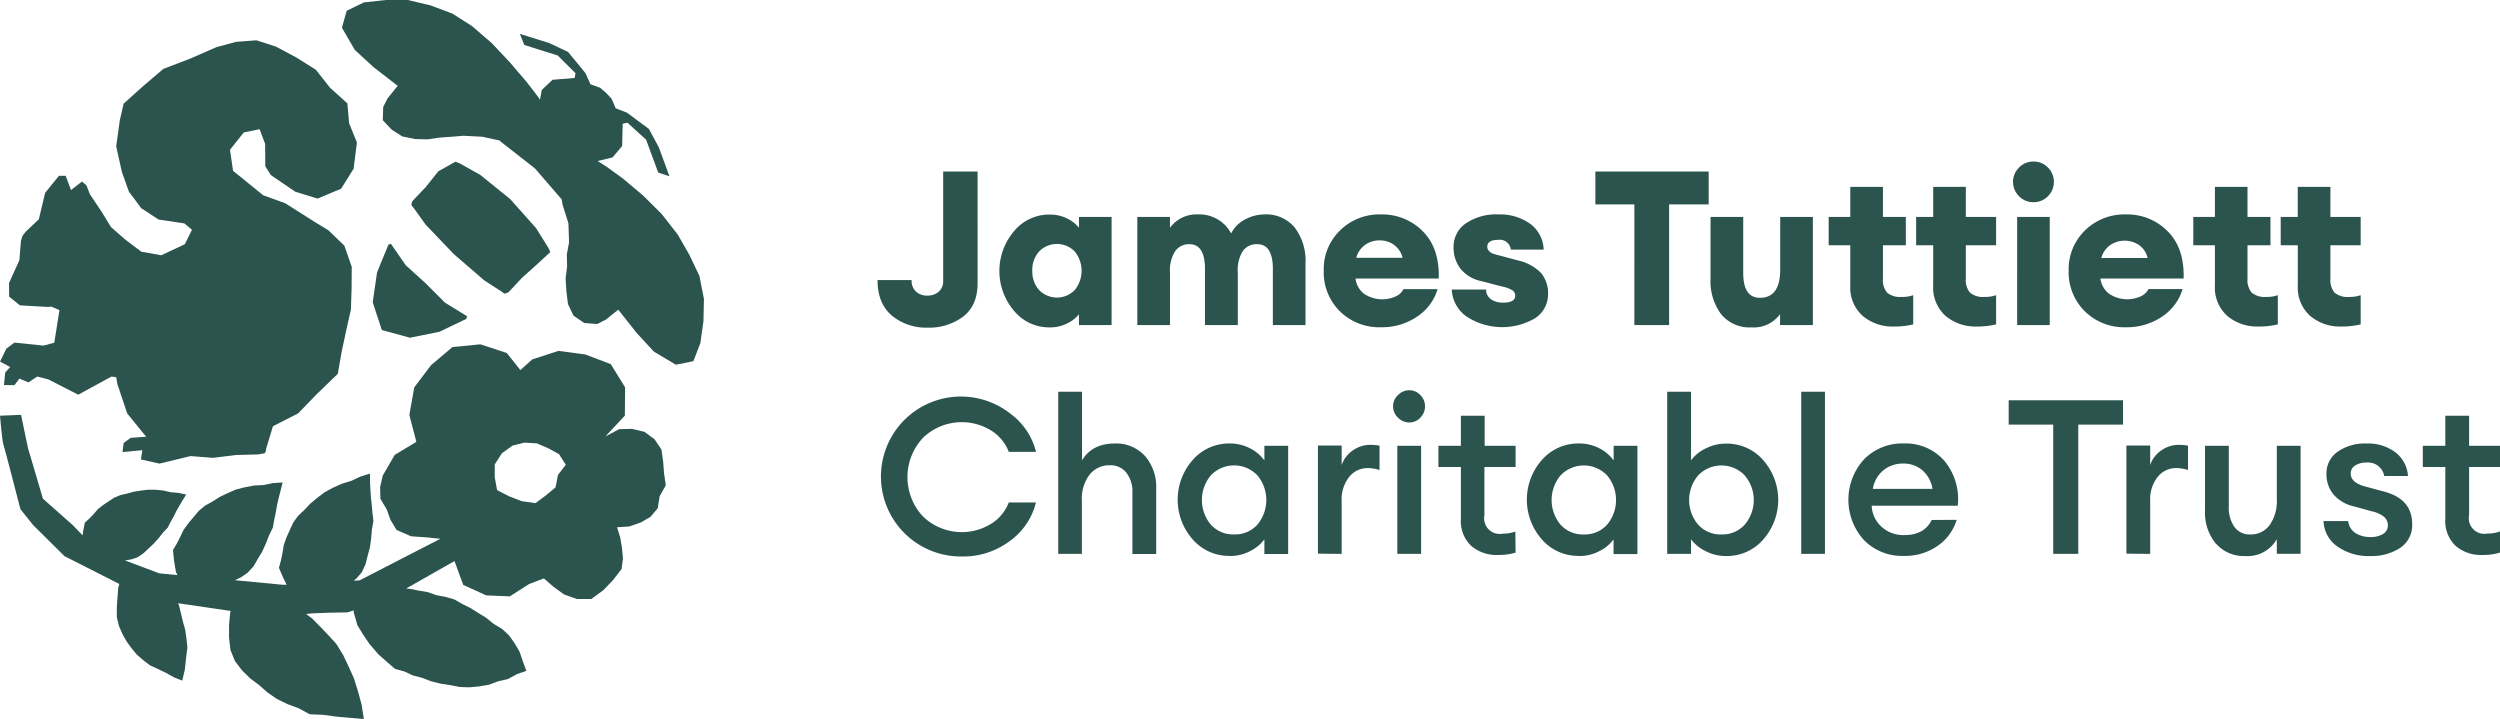
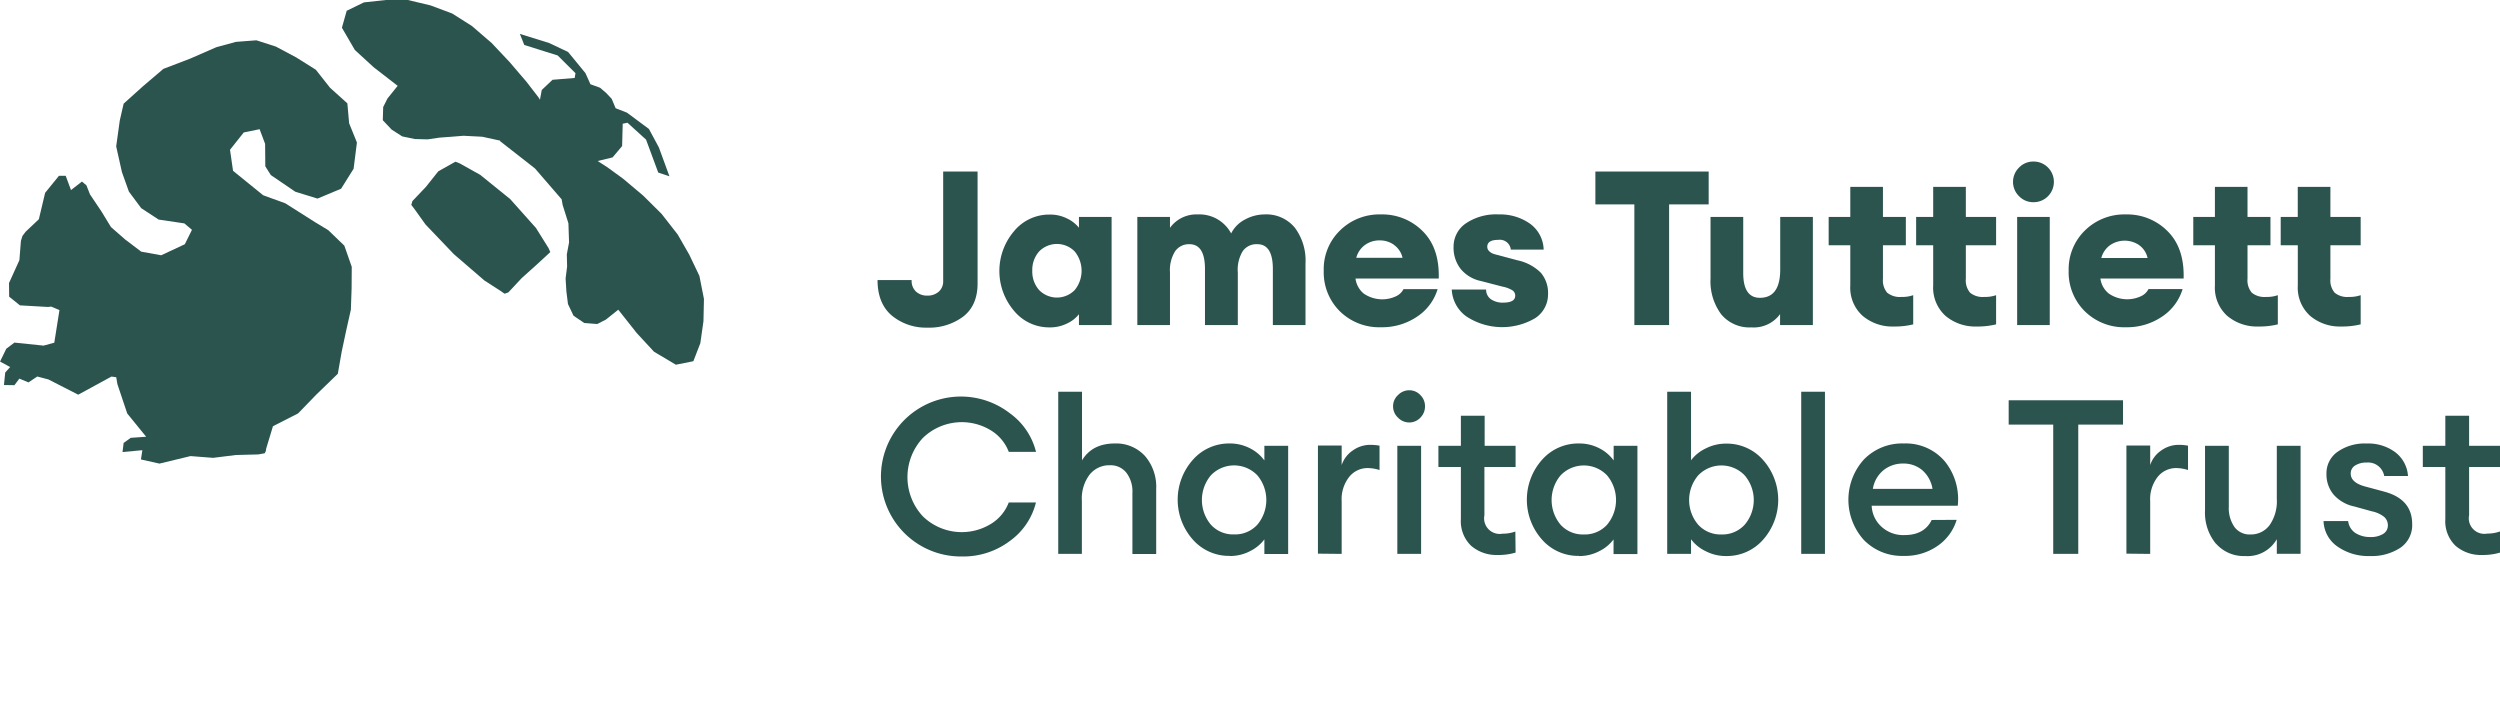
<svg xmlns="http://www.w3.org/2000/svg" id="Layer_1" data-name="Layer 1" viewBox="0 0 513 147.54">
  <defs>
    <style>.cls-1{fill:#2c544f;}</style>
  </defs>
  <path class="cls-1" d="M513,109.05a7.62,7.62,0,0,1-2.62.44,3.19,3.19,0,0,1-3.72-3.77V95.83H513V91.48h-6.34V85.31h-4.88v6.17h-4.62v4.35h4.62v10.69a7,7,0,0,0,2.1,5.48,7.94,7.94,0,0,0,5.48,1.88,12,12,0,0,0,3.64-.49Zm-23.9-8.21-3.73-1c-2-.53-3-1.42-3-2.66a1.87,1.87,0,0,1,.91-1.66,4.12,4.12,0,0,1,2.32-.6,3.35,3.35,0,0,1,3.64,2.75h4.88a6.66,6.66,0,0,0-2.57-4.84,9.25,9.25,0,0,0-5.9-1.82,9.68,9.68,0,0,0-6,1.71,5.37,5.37,0,0,0-2.26,4.51,6.45,6.45,0,0,0,1.44,4.23,7.71,7.71,0,0,0,4.24,2.46l3.63,1a6.14,6.14,0,0,1,2.51,1.13,2.29,2.29,0,0,1,.78,1.8,2,2,0,0,1-1,1.73,4.86,4.86,0,0,1-2.62.62,5.62,5.62,0,0,1-3-.8,3.41,3.41,0,0,1-1.53-2.48h-5.05a6.59,6.59,0,0,0,2.86,5.23,11,11,0,0,0,6.63,1.95,10.74,10.74,0,0,0,6.28-1.7,5.61,5.61,0,0,0,2.42-4.86q0-5.19-5.9-6.7m-34.36,10.71a7.58,7.58,0,0,0,6,2.55,6.9,6.9,0,0,0,6.48-3.46v3h4.88V91.48h-4.88v10.91a8.56,8.56,0,0,1-1.48,5.37,4.76,4.76,0,0,1-3.93,1.91,3.86,3.86,0,0,1-3.28-1.53,6.82,6.82,0,0,1-1.16-4.2V91.48h-4.88v13.26a10,10,0,0,0,2.22,6.81m-13.47,2.11V102.84a7.39,7.39,0,0,1,1.55-5,4.81,4.81,0,0,1,3.77-1.79,8.12,8.12,0,0,1,2.44.4v-5a10.44,10.44,0,0,0-1.91-.17,6.14,6.14,0,0,0-3.57,1.15,5.79,5.79,0,0,0-2.28,3v-4h-4.88v22.18Zm-14.76,0V87.13h9.18v-5H412.18v5h9.14v26.53ZM394.38,96.42a6.44,6.44,0,0,1,2.17,3.89H384.31a6.23,6.23,0,0,1,2.2-3.84,6.33,6.33,0,0,1,4.06-1.35,5.94,5.94,0,0,1,3.81,1.3m2,10.28c-1,2.06-2.87,3.1-5.59,3.1a6.62,6.62,0,0,1-4.72-1.73,6.12,6.12,0,0,1-2-4.3h17.66A12.28,12.28,0,0,0,399,94.58,10.5,10.5,0,0,0,390.7,91a10.93,10.93,0,0,0-8.23,3.29,12.32,12.32,0,0,0,0,16.52,10.91,10.91,0,0,0,8.16,3.26,11.66,11.66,0,0,0,7-2.08,10,10,0,0,0,3.88-5.32ZM374.48,80.39h-4.87v33.27h4.87Zm-21.22,29.28a6.19,6.19,0,0,1-4.79-2,7.81,7.81,0,0,1,0-10.12,6.6,6.6,0,0,1,9.54,0,7.81,7.81,0,0,1,0,10.12,6.17,6.17,0,0,1-4.75,2M350,113.1a9,9,0,0,0,4.2,1,9.88,9.88,0,0,0,7.6-3.37,12.32,12.32,0,0,0,0-16.32,9.89,9.89,0,0,0-7.6-3.38,9.09,9.09,0,0,0-4.2,1A8.09,8.09,0,0,0,347,94.45V80.39h-4.89v33.27H347v-3A8.07,8.07,0,0,0,350,113.1m-25-3.43a6.14,6.14,0,0,1-4.77-2,7.88,7.88,0,0,1,0-10.12,6.6,6.6,0,0,1,9.54,0,7.88,7.88,0,0,1,0,10.12,6.14,6.14,0,0,1-4.77,2M324,114.1a8.79,8.79,0,0,0,4.17-1,8.12,8.12,0,0,0,2.93-2.41v3H336V91.48h-4.88v3A8.14,8.14,0,0,0,328.21,92,8.91,8.91,0,0,0,324,91a9.89,9.89,0,0,0-7.6,3.38,12.32,12.32,0,0,0,0,16.32,9.88,9.88,0,0,0,7.6,3.37m-13.05-5a7.62,7.62,0,0,1-2.62.44,3.2,3.2,0,0,1-3.73-3.77V95.83H311V91.48h-6.35V85.31h-4.88v6.17h-4.61v4.35h4.61v10.69a7,7,0,0,0,2.11,5.48,7.94,7.94,0,0,0,5.48,1.88,12.06,12.06,0,0,0,3.64-.49ZM291.61,91.48h-4.88v22.18h4.88Zm-.14-10.4a3.08,3.08,0,0,0-2.3-1,3.18,3.18,0,0,0-2.31,1,3.06,3.06,0,0,0-1,2.28,3.13,3.13,0,0,0,1,2.33,3.17,3.17,0,0,0,2.31,1,3.07,3.07,0,0,0,2.3-1,3.22,3.22,0,0,0,.94-2.33,3.14,3.14,0,0,0-.94-2.28m-16.16,32.58V102.84a7.39,7.39,0,0,1,1.56-5,4.81,4.81,0,0,1,3.77-1.79,8.12,8.12,0,0,1,2.44.4v-5a10.52,10.52,0,0,0-1.91-.17,6.14,6.14,0,0,0-3.57,1.15,5.86,5.86,0,0,0-2.29,3v-4h-4.87v22.18Zm-22.07-4a6.14,6.14,0,0,1-4.77-2,7.88,7.88,0,0,1,0-10.12,6.6,6.6,0,0,1,9.54,0,7.88,7.88,0,0,1,0,10.12,6.14,6.14,0,0,1-4.77,2m-.89,4.43a8.79,8.79,0,0,0,4.17-1,8.2,8.2,0,0,0,2.93-2.41v3h4.88V91.48h-4.88v3A8.22,8.22,0,0,0,256.52,92a8.91,8.91,0,0,0-4.17-1,9.89,9.89,0,0,0-7.6,3.38,12.32,12.32,0,0,0,0,16.32,9.88,9.88,0,0,0,7.6,3.37M222,113.66V102.75a8.1,8.1,0,0,1,1.6-5.37,5.15,5.15,0,0,1,4.13-1.91A4.14,4.14,0,0,1,231.13,97a6.3,6.3,0,0,1,1.24,4.13v12.55h4.88V100.31a9.63,9.63,0,0,0-2.31-6.75A8,8,0,0,0,228.78,91q-4.67,0-6.75,3.47V80.39h-4.88v33.27Zm-24.59.53a15.86,15.86,0,0,0,9.8-3.17,13.79,13.79,0,0,0,5.37-7.92H207a8.81,8.81,0,0,1-3.64,4.39,11.45,11.45,0,0,1-14-1.55,11.81,11.81,0,0,1,0-16.06,11.45,11.45,0,0,1,14-1.55A8.85,8.85,0,0,1,207,92.72h5.59a13.85,13.85,0,0,0-5.37-7.92,16.41,16.41,0,1,0-9.8,29.39" />
  <path class="cls-1" d="M467.41,66.52V60.57a6.78,6.78,0,0,1-2.4.36,4.14,4.14,0,0,1-2.93-.86,3.89,3.89,0,0,1-.89-2.86V50.33h4.71V44.52h-4.71V38.35H454.5v6.17h-4.44v5.81h4.44v8.25a7.78,7.78,0,0,0,2.5,6.21A9.43,9.43,0,0,0,463.41,67a15.85,15.85,0,0,0,4-.44m17,0V60.57a6.94,6.94,0,0,1-2.44.36,4.07,4.07,0,0,1-2.89-.86,3.89,3.89,0,0,1-.88-2.86V50.33h6.21V44.52h-6.21V38.35h-6.7v6.17H468v5.81h3.51v8.25a7.78,7.78,0,0,0,2.5,6.21A9.43,9.43,0,0,0,480.4,67a15.85,15.85,0,0,0,4-.44m-45.51-16.3a4.4,4.4,0,0,1,1.79,2.68h-9.49a4.76,4.76,0,0,1,1.71-2.57,5.31,5.31,0,0,1,6-.11M443.61,65a10.37,10.37,0,0,0,4.26-5.68h-7a3.26,3.26,0,0,1-1.6,1.49,6.66,6.66,0,0,1-6.58-.6A4.78,4.78,0,0,1,431,57.16h17.08q.18-6.25-3.26-9.69A11.65,11.65,0,0,0,436.25,44a11.52,11.52,0,0,0-8.41,3.28,11.09,11.09,0,0,0-3.35,8.25,11.24,11.24,0,0,0,3.31,8.34,11.47,11.47,0,0,0,8.45,3.28A12.75,12.75,0,0,0,443.61,65m-23-20.49h-6.69V66.7h6.69Zm-.37-4.24a4.18,4.18,0,0,0,0-5.9,4.11,4.11,0,0,0-3-1.22,4,4,0,0,0-2.92,1.22,4.11,4.11,0,0,0,0,5.9,4,4,0,0,0,2.92,1.22,4.11,4.11,0,0,0,3-1.22M392.59,66.52V60.57a6.74,6.74,0,0,1-2.4.36,4.15,4.15,0,0,1-2.93-.86,3.89,3.89,0,0,1-.88-2.86V50.33h4.7V44.52h-4.7V38.35h-6.7v6.17h-4.44v5.81h4.44v8.25a7.75,7.75,0,0,0,2.51,6.21A9.41,9.41,0,0,0,388.6,67a15.82,15.82,0,0,0,4-.44m17,0V60.57a6.9,6.9,0,0,1-2.44.36,4.09,4.09,0,0,1-2.89-.86,3.89,3.89,0,0,1-.88-2.86V50.33h6.21V44.52h-6.21V38.35h-6.7v6.17h-3.5v5.81h3.5v8.25a7.81,7.81,0,0,0,2.5,6.21A9.45,9.45,0,0,0,405.59,67a15.82,15.82,0,0,0,4-.44m-44.32-2.09V66.7H372V44.52h-6.7V55.3q0,5.81-4.17,5.81-3.42,0-3.42-5.1V44.52H351V57.16a11.34,11.34,0,0,0,2.18,7.32,7.51,7.51,0,0,0,6.21,2.7,6.67,6.67,0,0,0,5.9-2.75M342.5,66.7V41.94h8.12V35.2H327.37v6.74h8V66.7ZM315,65.3a5.82,5.82,0,0,0,2.66-4.95A6.42,6.42,0,0,0,316.21,56a9.54,9.54,0,0,0-4.76-2.57l-4-1.07a9.59,9.59,0,0,1-1.09-.31,2.21,2.21,0,0,1-.78-.51,1.21,1.21,0,0,1-.39-.91c0-.94.75-1.41,2.26-1.41a2.26,2.26,0,0,1,2.57,2h6.74a6.78,6.78,0,0,0-2.79-5.31A10.58,10.58,0,0,0,307.54,44a11.05,11.05,0,0,0-6.78,1.86,5.78,5.78,0,0,0-2.49,4.84,7.09,7.09,0,0,0,1.4,4.41,7.27,7.27,0,0,0,4.19,2.55l4.48,1.16a6.15,6.15,0,0,1,2,.75,1.28,1.28,0,0,1,.58,1.11c0,.95-.83,1.42-2.49,1.42a4.2,4.2,0,0,1-2.48-.69,2.38,2.38,0,0,1-1-2h-7.05a7.19,7.19,0,0,0,3,5.52A13.37,13.37,0,0,0,315,65.3M286,50.22a4.45,4.45,0,0,1,1.8,2.68h-9.49a4.75,4.75,0,0,1,1.7-2.57,5.06,5.06,0,0,1,3.18-1,5,5,0,0,1,2.81.87M290.75,65A10.31,10.31,0,0,0,295,59.33h-7a3.26,3.26,0,0,1-1.6,1.49,6.68,6.68,0,0,1-6.59-.6,4.81,4.81,0,0,1-1.66-3.06h17.08q.18-6.25-3.26-9.69A11.67,11.67,0,0,0,283.38,44a11.5,11.5,0,0,0-8.4,3.28,11.05,11.05,0,0,0-3.35,8.25,11.27,11.27,0,0,0,3.3,8.34,11.49,11.49,0,0,0,8.45,3.28A12.79,12.79,0,0,0,290.75,65M240.08,66.7V55.92a7.35,7.35,0,0,1,1.06-4.37,3.45,3.45,0,0,1,2.93-1.44q3.19,0,3.19,5.1V66.7H254V55.92A7.35,7.35,0,0,1,255,51.55,3.44,3.44,0,0,1,258,50.11q3.19,0,3.19,5.1V66.7h6.7V54.05a11.24,11.24,0,0,0-2.2-7.34A7.58,7.58,0,0,0,259.42,44a8.38,8.38,0,0,0-3.86,1,6.53,6.53,0,0,0-2.93,2.9,7.37,7.37,0,0,0-6.87-3.9,6.68,6.68,0,0,0-5.68,2.75V44.52h-6.7V66.7ZM211.83,55.61a5.67,5.67,0,0,1,1.39-4,5.1,5.1,0,0,1,7.32,0,6.27,6.27,0,0,1,0,7.9,5.1,5.1,0,0,1-7.32,0,5.69,5.69,0,0,1-1.39-4M219,66.36a6.68,6.68,0,0,0,2.4-1.88V66.7h6.7V44.52h-6.7v2.21a6.91,6.91,0,0,0-2.4-1.88,7.81,7.81,0,0,0-3.64-.82,9.34,9.34,0,0,0-7.29,3.42,12.6,12.6,0,0,0,0,16.32,9.33,9.33,0,0,0,7.29,3.41,7.81,7.81,0,0,0,3.64-.82M197.6,65c2-1.53,3-3.81,3-6.86V35.2h-7.06V57.65a2.79,2.79,0,0,1-.93,2.22,3.43,3.43,0,0,1-2.31.79,3.35,3.35,0,0,1-2.33-.82,3,3,0,0,1-.9-2.37h-7c0,3.22,1,5.66,2.95,7.3a11,11,0,0,0,7.25,2.46A11.67,11.67,0,0,0,197.6,65" />
-   <path class="cls-1" d="M114.5,97.45,114,100l-2,1.67-2.13,1.58-2.81-.41-2.6-1L102,100.56l-.48-2.63V95.29L103,93l2.17-1.56,2.42-.61,2.56.14,2.33,1,2.23,1.22,1.39,2.18Zm21.58-2.74-.36-2.49-1.42-2.1-2.08-1.52L129.67,88l-2.61.06-2.84,1.5,4-4.27.05-5.81-2.93-4.75-5.24-2L114.59,72l-5.37,1.75-2.44,2.19L104,72.44l-5.43-1.79-5.73.57-4.4,3.72L85,79.5,84,85.15l1.44,5.52L81,93.34l-2.46,4.25L78,99.94l.06,2.43,1.27,2.11.8,2.19,1.23,2.07,3,1.31,3.31.23,2.69.28-16.57,8.53-1.21.07.58-.47,1.08-1.26L75,115.8l.44-1.74.47-1.74.25-1.81.15-1.83.32-1.79-.2-1.63-.14-1.62L76.1,102,76,100.4l-.08-1.61,0-1.61-2,.63-1.8.85-2,.61-1.81.82-1.73.94-1.47,1.12-1.42,1.18-1.23,1.31-1.28,1.19-1,1.39-.71,1.53-.69,1.53-.56,1.6-.25,1.58L57.65,115l-.41,1.52.93,2.17.65,1.3-.86,0-9.74-.93,1.25-.6,1.34-.94L52,116.25l.89-1.54.92-1.52.74-1.64.65-1.68.79-1.61.28-1.58.33-1.55.27-1.57.36-1.54.39-1.53L58,99l-2,.13-1.89.39-2,.11-1.89.36-1.83.47-1.66.72-1.63.78-1.49.95-1.51.83-1.29,1.07-1.08,1.28-1.06,1.27-1,1.37L37,110.13l-.71,1.4-.8,1.34.23,2.25.39,2.27.31.62-3.74-.36L25.65,115l1.29-.21,1.26-.42,1.2-.8,1.06-1,1.07-1,1-1.11.91-1.15,1-1.07.58-1.17.63-1.12.58-1.16.64-1.12.66-1.1.68-1.09-1.58-.34L35,101l-1.57-.36-1.56-.15-1.54,0-1.45.18-1.45.23-1.39.39-1.36.31-1.26.53-1.14.75-1.12.75-1.07.84-.86,1-.89.93-.94.86-.35,1.8-.1.79-2-2.08-6.14-5.44L5.73,91.9,4.32,85.13,0,85.3s.44,5.22.69,5.89,3.5,13.29,3.5,13.29l2.64,3.3,6.4,6.34,11.25,5.71-.23.82-.14,2-.14,2,0,2,.45,1.82.7,1.62.85,1.52,1,1.38,1.1,1.33,1.31,1.13,1.37,1.06,1.69.78,1.67.81,1.61.9,1.68.66.53-2.25.25-2.3.28-2.31-.2-1.77L38,129.19l-.48-1.67-.4-1.7-.41-1.68-.19-.36,10.85,1.59-.13.28L47,128.29v2.6l.29,2.49.93,2.29,1.44,1.88,1.65,1.63,1.84,1.38,1.74,1.53,1.89,1.32L59,144.49l2.35.87,2.2,1.21,2.81.12,2.73.37,2.77.24,2.8.24-.46-2.95-.73-2.7-.83-2.66-1.1-2.46-1.16-2.42L69,132.11l-1.64-1.79-1.68-1.76L64,126.87,62.81,126l.06,0c.9-.26,8.41-.34,8.41-.34l1.31-.41,0,.43.74,2.6,1.15,1.89,1.29,1.91,1.89,2.21L79.6,136l1.45,1.25,1.91.53,1.78.83,1.91.49,1.83.71,1.91.47,2,.31,1.93.38,2,.07,2-.19,2-.34,1.92-.71,2-.46,1.83-1,1.94-.68-.74-2-.66-1.94-1-1.72-1.15-1.61-1.42-1.32L101.27,128l-1.48-1.21-1.63-1-1.58-1-1.69-.84L93.23,123l-1.8-.52-1.85-.34-1.77-.63L86,121.2l-1.84-.37-.82-.06,9.92-5.64v0l1.8,4.89,4.71,2.15,4.83.21,4-2.55,3-1.14,1.91,1.66,2.23,1.63,2.65.94h2.94l2.45-1.79,2-2.08,1.77-2.29.28-2.19-.2-2.16-.35-2.09-.66-2.13,2.52-.16,2.34-.81,2-1.16,1.48-1.75.4-2.48,1.26-2.24-.36-2.5Z" />
  <polygon class="cls-1" points="48.42 8.59 44.38 9.69 39.02 12.03 33.53 14.13 29.38 17.66 25.37 21.27 24.58 24.72 23.84 30.04 25.02 35.32 26.45 39.32 28.98 42.72 32.56 45.06 37.83 45.84 39.39 47.16 37.92 50.12 33.07 52.38 28.98 51.64 25.67 49.13 22.77 46.59 20.83 43.41 18.46 39.88 17.74 38.04 16.82 37.25 14.57 39 13.48 36.07 12.1 36.07 9.26 39.57 7.97 44.99 5.26 47.55 4.61 48.41 4.29 49.43 3.98 53.38 1.85 58.08 1.88 60.88 4.09 62.66 9.87 62.99 10.49 62.91 12.2 63.63 11.14 70.32 8.94 70.92 2.96 70.3 1.29 71.56 0.01 74.19 2.08 75.32 1.07 76.44 0.81 79.01 2.96 79.04 3.97 77.69 5.84 78.47 7.65 77.26 9.93 77.86 16.05 80.99 22.88 77.27 23.85 77.41 24.09 78.83 26.11 84.85 29.99 89.62 26.83 89.84 25.37 90.89 25.14 92.76 29.21 92.38 28.92 94.28 32.72 95.13 39.09 93.59 43.73 93.95 48.37 93.37 53 93.25 54.32 93.01 54.55 92.55 54.63 92.02 56.01 87.46 61.17 84.83 64.93 80.95 69.32 76.7 70.12 72.14 71.04 67.82 72 63.54 72.15 59.17 72.18 54.76 70.66 50.41 67.36 47.23 64.67 45.6 58.55 41.72 54.01 40.07 47.82 35.05 47.2 30.73 50.02 27.18 53.27 26.51 54.4 29.52 54.44 34.13 55.57 35.92 60.59 39.34 65.15 40.75 69.99 38.73 72.56 34.63 73.24 29.24 71.64 25.29 71.28 21.21 67.72 18 64.81 14.31 60.78 11.78 56.61 9.56 52.62 8.27 48.42 8.59" />
  <polygon class="cls-1" points="83.7 0 79.18 0 74.68 0.49 71.14 2.21 70.16 5.69 72.81 10.25 76.69 13.81 81.6 17.61 79.51 20.21 78.63 21.96 78.55 24.67 80.37 26.6 82.54 27.99 85.12 28.53 87.75 28.6 90.19 28.24 92.64 28.06 95.1 27.86 98.97 28.06 102.64 28.86 102.61 28.96 109.77 34.56 115.25 40.9 115.45 42.04 116.64 45.83 116.77 49.75 116.31 52.2 116.37 54.69 116.06 57.16 116.22 59.78 116.55 62.4 117.69 64.79 119.89 66.28 122.55 66.49 124.33 65.58 126.87 63.55 130.64 68.32 134.2 72.17 138.69 74.84 142.28 74.12 143.71 70.42 144.35 65.91 144.45 61.34 143.52 56.62 141.45 52.28 139.07 48.13 135.77 43.9 131.96 40.12 127.86 36.67 124.63 34.32 122.63 33.04 125.7 32.3 127.66 29.97 127.78 25.39 128.75 25.18 132.57 28.65 135.07 35.41 137.37 36.18 135.21 30.27 133.16 26.46 128.66 23.12 126.33 22.21 125.52 20.28 124.38 19.07 123.13 18 121.16 17.29 120.13 15 116.57 10.66 112.67 8.82 106.68 6.96 107.58 9.23 114.43 11.38 118.09 15.02 117.92 16 113.38 16.37 111.17 18.46 110.8 20.46 110.48 19.95 108.04 16.79 104.56 12.72 100.89 8.83 96.83 5.33 92.79 2.77 88.32 1.1 83.7 0" />
-   <polygon class="cls-1" points="87.37 58.16 83.25 54.42 80.22 50.03 79.71 50.19 77.37 55.89 76.48 62.03 78.35 67.72 84.11 69.3 90.17 68.08 95.71 65.42 95.84 64.9 91.31 62.1 87.37 58.16" />
  <polygon class="cls-1" points="109.98 46.78 104.7 40.86 104.69 40.85 98.53 35.87 94.3 33.51 93.45 33.18 89.94 35.15 87.41 38.33 84.62 41.27 84.4 42.05 85 42.83 87.32 46.07 93.08 52.1 93.08 52.11 99.39 57.55 102.73 59.71 103.54 60.27 104.3 60.01 107.07 57.05 110.09 54.34 112.92 51.73 112.55 50.89 109.98 46.78" />
</svg>